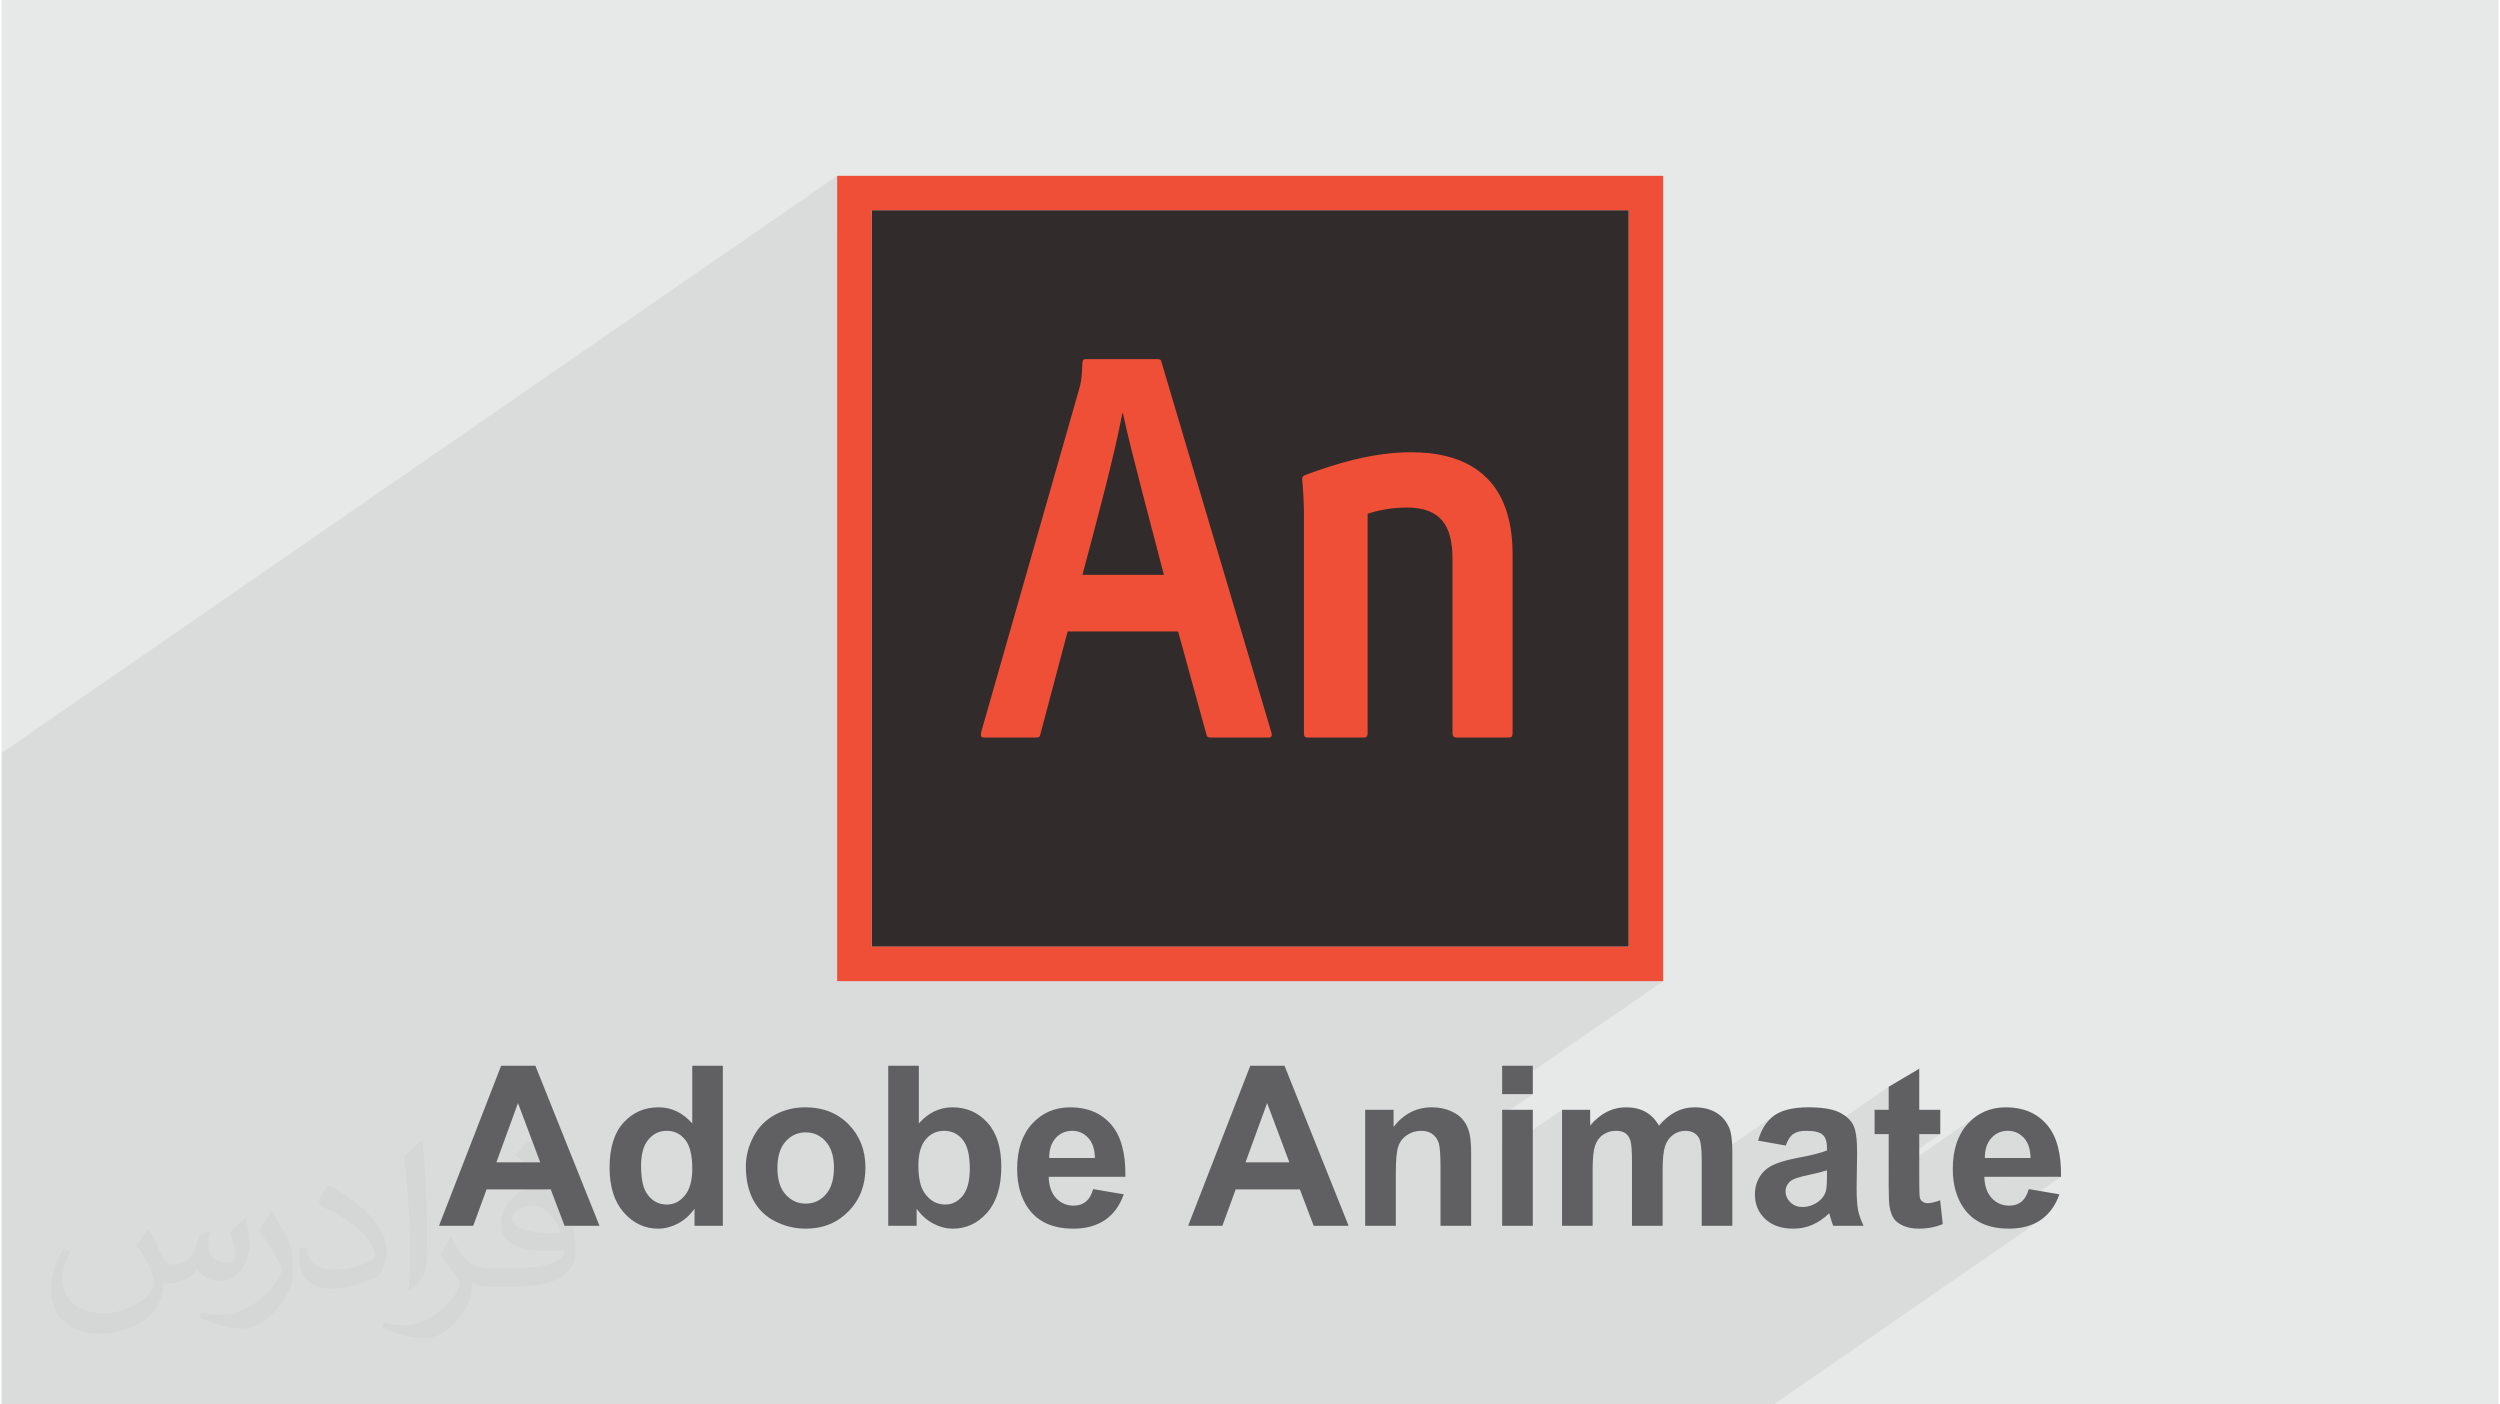
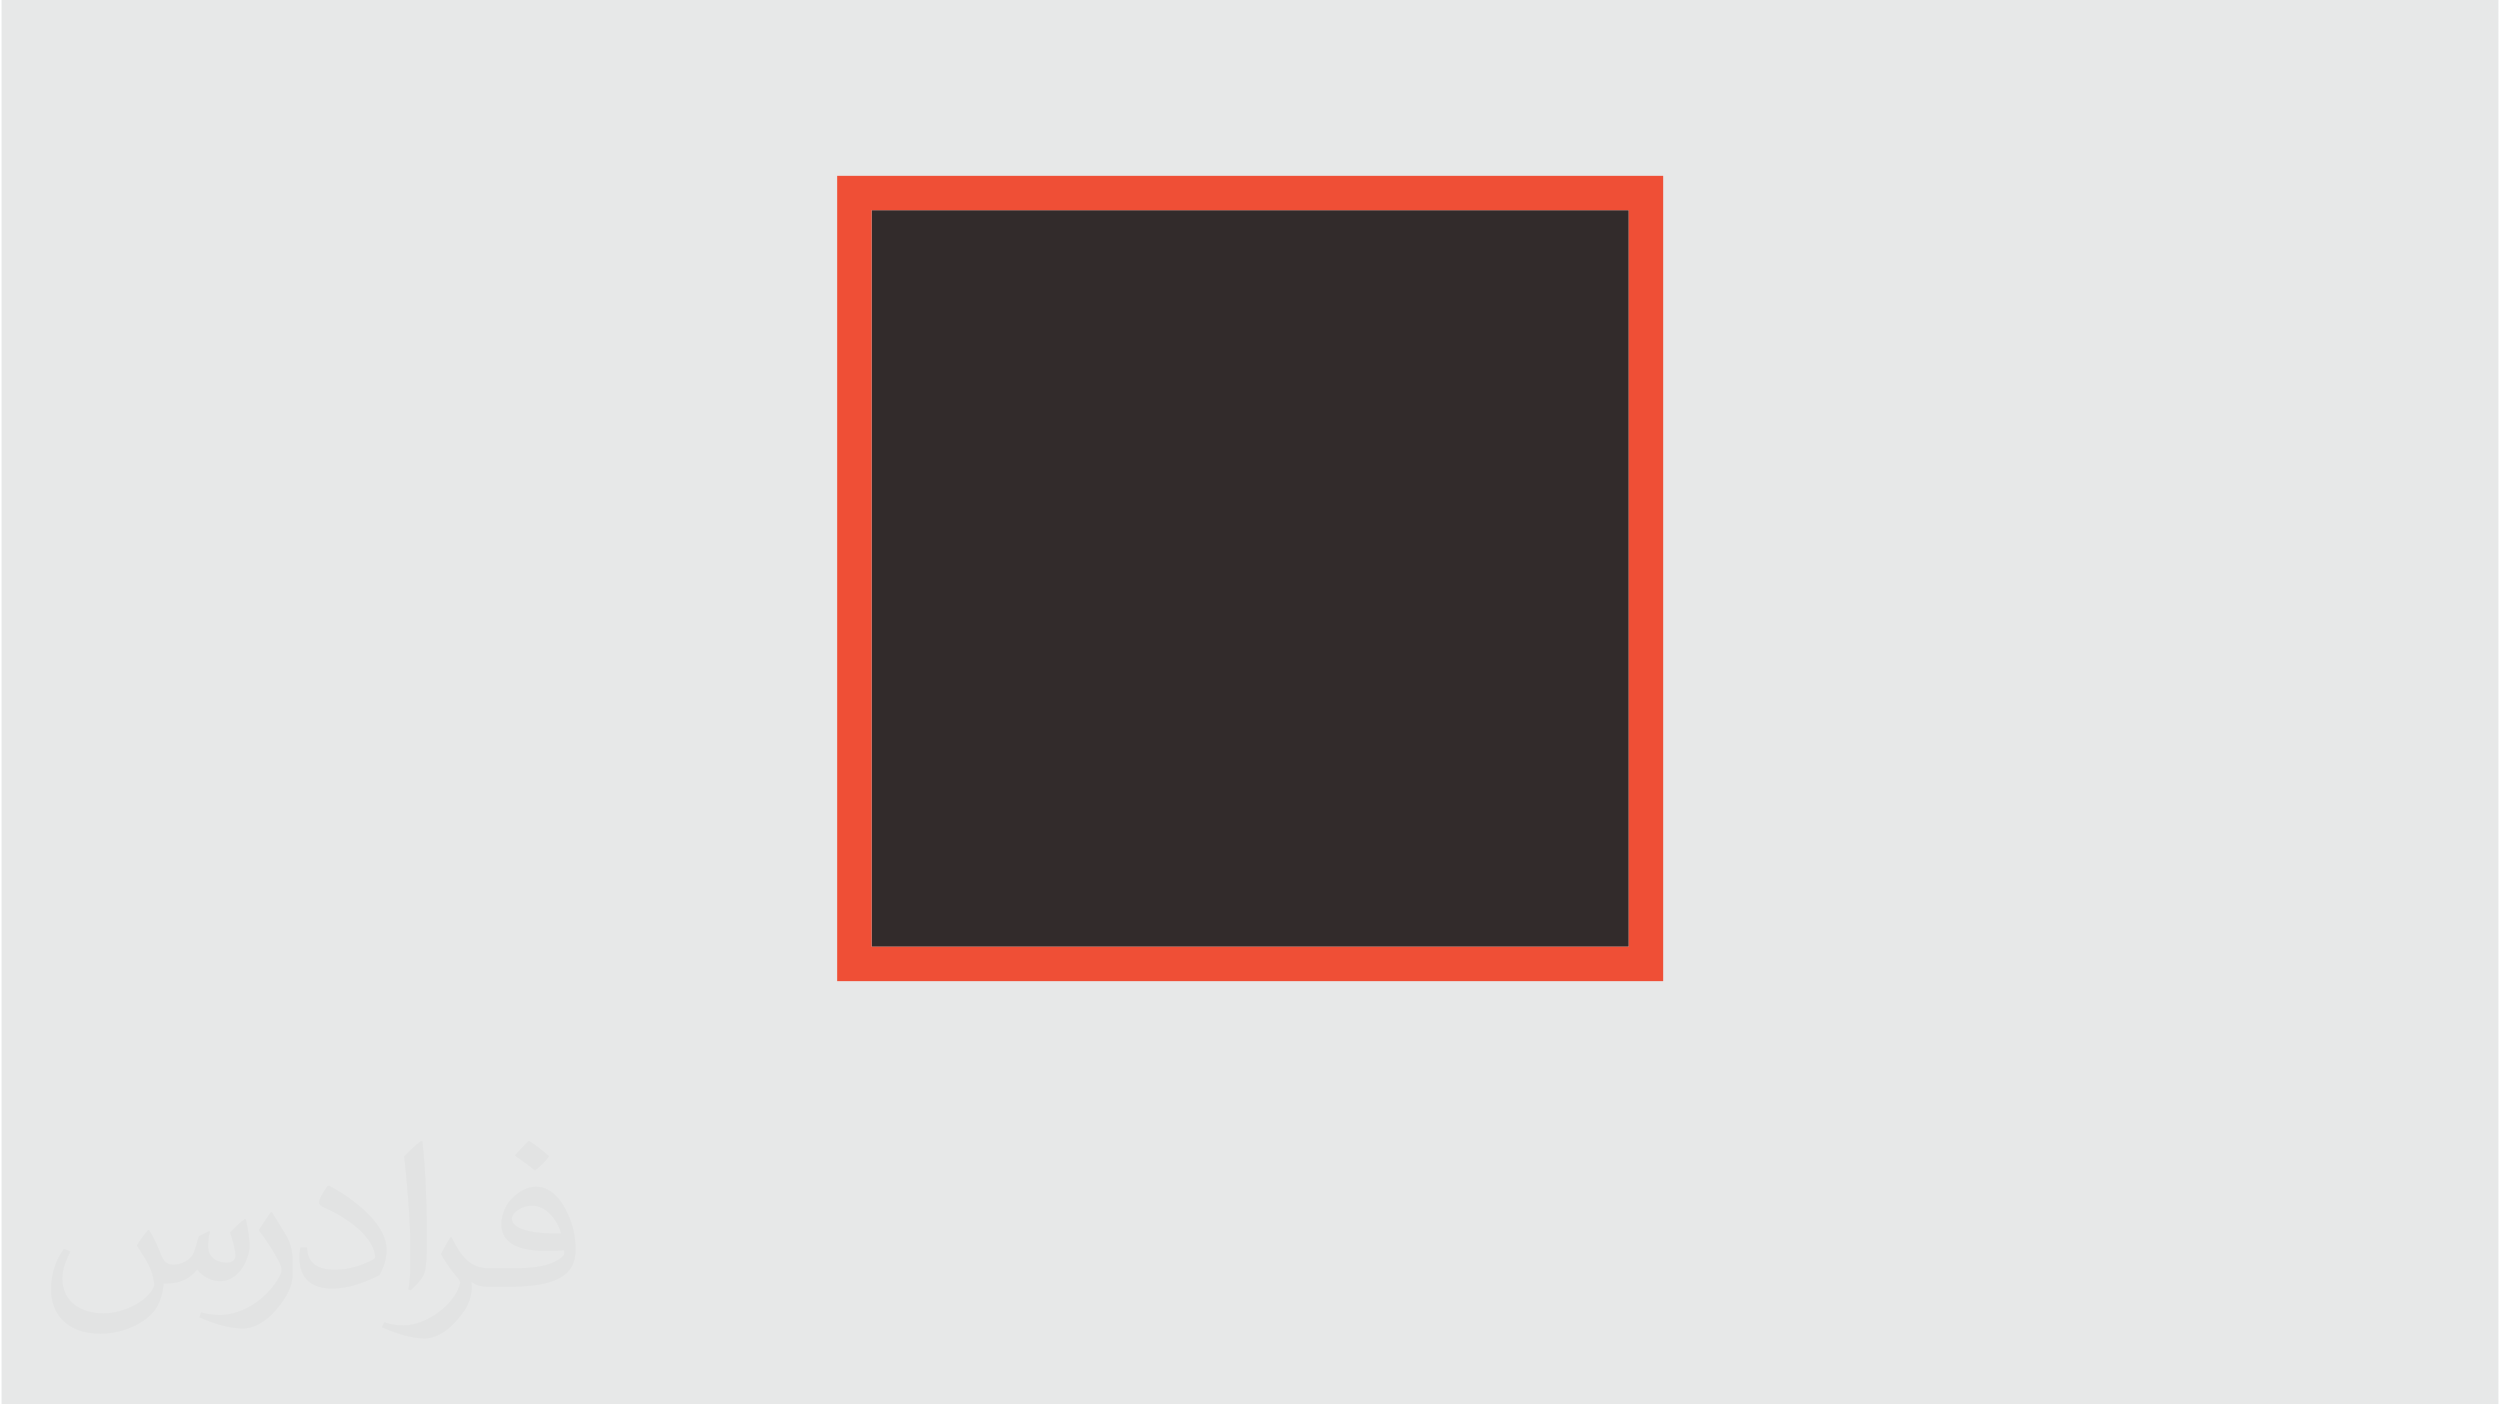
<svg xmlns="http://www.w3.org/2000/svg" xml:space="preserve" width="356px" height="200px" version="1.0" shape-rendering="geometricPrecision" text-rendering="geometricPrecision" image-rendering="optimizeQuality" fill-rule="evenodd" clip-rule="evenodd" viewBox="0 0 35600 20025">
  <g id="__x0023_Layer_x0020_1">
    <g id="_2204215422064">
      <path fill="#E7E8E8" d="M0 0l35600 0 0 20025 -35600 0 0 -20025z" />
      <path fill="#373435" fill-opacity="0.031" d="M2102 17538c67,103 111,202 155,311 31,64 48,183 198,183 44,0 107,-14 163,-45 63,-33 111,-83 135,-159l61 -202 145 -72 10 11c-19,76 -24,148 -24,206 0,168 145,233 262,233 68,0 128,-34 128,-95 0,-81 -34,-217 -78,-338 68,-68 136,-136 214,-192l12 7c34,144 53,286 53,380 0,93 -41,196 -75,264 -70,132 -194,237 -344,237 -114,0 -240,-58 -327,-163l-5 0c-83,101 -209,194 -412,194l-63 0c-10,134 -39,228 -82,313 -122,237 -480,404 -817,404 -470,0 -705,-272 -705,-632 0,-223 72,-431 184,-577l92 37c-70,134 -116,261 -116,385 0,338 274,498 591,498 293,0 657,-187 722,-403 -24,-237 -114,-349 -250,-565 42,-72 95,-144 160,-220l13 0zm5414 -1273l0 0c99,62 196,136 290,220 -53,74 -118,143 -201,202 -94,-76 -189,-142 -286,-212 66,-74 131,-146 197,-210zm51 925l0 0c-160,0 -291,105 -291,183 0,167 320,218 702,216 -48,-195 -215,-399 -411,-399zm-359 894l0 0c208,0 390,-6 528,-41 155,-39 286,-118 286,-171 0,-15 0,-31 -5,-46 -87,8 -186,8 -274,8 -281,0 -496,-63 -581,-222 -22,-43 -36,-93 -36,-148 0,-153 65,-303 181,-406 97,-85 204,-138 313,-138 196,0 354,158 463,408 60,136 101,292 101,490 0,132 -36,243 -118,325 -153,149 -434,204 -865,204l-197 0 -51 0c-106,0 -184,-18 -244,-66l-10 0c2,25 5,50 5,72 0,97 -32,221 -97,320 -192,286 -400,410 -579,410 -182,0 -405,-70 -606,-161l36 -70c66,27 155,45 279,45 325,0 751,-313 804,-618 -12,-24 -33,-57 -65,-92 -94,-113 -155,-208 -211,-307 49,-95 92,-171 134,-239l16 -2c139,282 265,445 546,445l43 0 204 0zm-1406 299l0 0 31 14c141,-132 206,-218 214,-332 12,-91 17,-214 17,-340 0,-480 -13,-1001 -64,-1450l-21 -6c-75,58 -170,144 -238,218 39,357 87,905 87,1281l0 202c0,136 -2,283 -26,413zm-1447 -596l0 0 -95 0c-12,66 -12,117 -12,150 0,305 189,435 465,435 228,0 458,-82 674,-191 63,-112 102,-233 102,-361 0,-173 -92,-331 -240,-488 -163,-171 -383,-323 -579,-426l-20 2c-55,76 -123,183 -123,234 0,25 19,52 77,77 172,74 356,185 494,311 144,133 228,280 228,391 0,16 -17,35 -48,49 -177,85 -337,134 -526,134 -303,0 -390,-140 -397,-317zm-500 -503l0 0 -15 -1c-61,84 -116,168 -172,257 107,138 204,288 291,453 14,35 34,74 34,109 0,23 -8,56 -27,91 -160,305 -509,554 -850,556 -107,0 -194,-16 -270,-37l-26 70c237,103 443,159 623,159 121,0 252,-56 399,-188 189,-194 306,-389 306,-572l0 -227c0,-177 -58,-288 -121,-391l-172 -279z" />
-       <path fill="#373435" fill-opacity="0.078" d="M0 19025l0 479 0 106 0 3 0 31 0 381 131 0 314 0 538 0 32 0 78 0 49 0 1332 0 74 0 134 0 174 0 161 0 20 0 140 0 213 0 340 0 265 0 53 0 200 0 72 0 19 0 497 0 204 0 417 0 172 0 21 0 29 0 51 0 110 0 77 0 274 0 405 0 642 0 41 0 160 0 244 0 2 0 62 0 370 0 748 0 88 0 54 0 351 0 65 0 92 0 617 0 99 0 272 0 309 0 307 0 156 0 49 0 499 0 102 0 1230 0 74 0 130 0 4 0 355 0 34 0 297 0 22 0 44 0 289 0 74 0 476 0 36 0 30 0 292 0 114 0 91 0 237 0 412 0 24 0 638 0 10 0 56 0 370 0 2 0 441 0 112 0 60 0 264 0 124 0 293 0 437 0 312 0 249 0 40 0 366 0 30 0 100 0 209 0 45 0 204 0 70 0 160 0 41 0 73 0 93 0 136 0 68 0 133 0 389 0 47 0 300 0 48 0 24 0 71 0 221 0 429 0 5 0 711 0 272 0 111 0 505 0 156 0 49 0 601 0 3810 -2632 -46 29 -50 26 -53 21 -55 18 -58 14 -61 10 -64 5 -66 2 -105 -4 -97 -13 -75 -19 1018 -703 -821 0 387 -268 -2 -46 -6 -43 -8 -41 -10 -37 -14 -35 -16 -32 -20 -29 -21 -26 -24 -23 -26 -21 -26 -17 -28 -14 -29 -11 -30 -7 -32 -5 -32 -1 -35 1 -33 5 -32 8 -31 12 -28 14 -27 18 -596 412 0 -28 11 -94 16 -89 24 -83 30 -78 37 -72 44 -67 50 -61 55 -55 59 -47 -1243 859 0 -99 736 -509 -300 0 -436 302 0 -302 -201 0 0 -209 201 -138 0 -328 -965 666 -16 -8 -24 -9 -28 -8 -31 -6 -35 -4 -38 -3 -41 0 -29 0 -27 2 -25 4 -23 5 -22 7 -21 8 -19 9 -17 11 -210 145 -291 -51 18 -59 22 -55 24 -50 27 -47 31 -43 33 -39 36 -35 40 -31 -1035 715 0 -86 0 -59 -2 -53 -4 -48 -5 -42 -6 -37 -8 -32 -9 -26 -11 -20 -16 -22 -18 -19 -20 -16 -23 -13 -24 -10 -27 -8 -28 -4 -31 -1 -23 0 -22 3 -22 4 -22 6 -21 8 -22 10 -20 11 -21 13 -589 407 0 -13 0 -58 -1 -52 -2 -47 -3 -41 -3 -36 -2 -14 396 -273 28 -32 28 -30 29 -28 29 -26 29 -23 31 -22 -576 397 -1 -6 -5 -20 -6 -17 -7 -16 -8 -14 -9 -14 -9 -13 -10 -11 -12 -10 -11 -10 -13 -8 -14 -7 -15 -5 -16 -5 -17 -4 -19 -2 -19 -2 -20 0 -25 0 -25 3 -23 4 -23 6 -23 8 -21 9 -21 11 -21 13 -587 406 0 -257 401 -277 55 -61 58 -53 61 -45 -575 397 0 -464 -854 590 0 -512 437 -301 -437 0 0 -25 2296 -1586 -1201 0 710 -491 0 -10501 -10795 0 -491 339 0 -829 -11914 8230 0 830 0 4217 0 10 0 712 0 88 0 335 0 1913 0 183z" />
      <g>
        <g>
          <g>
            <path fill="#322B2B" d="M12405 13498l10795 0 0 -10501 -10795 0 0 10501z" />
          </g>
          <g>
            <path fill="#EF4F36" d="M11914 2507l0 11482 11777 0 0 -11482 -11777 0zm491 490l0 0 10795 0 0 10501 -10795 0 0 -10501z" />
          </g>
-           <path fill="#EF4F36" d="M15200 9003l-390 1470c-8,41 -24,43 -73,43l-722 0c-49,0 -57,-16 -49,-73l1396 -4888c25,-89 41,-143 49,-386 0,-33 16,-49 41,-49l1031 0c33,0 49,8 57,49l1567 5282c8,41 0,65 -41,65l-812 0c-40,0 -65,-2 -73,-35l-406 -1478 -1575 0zm1372 -807l0 0c-138,-544 -462,-1729 -584,-2306l-8 0c-106,577 -366,1543 -569,2306l1161 0zm1997 -863l0 0c0,-49 0,-219 -25,-503 0,-33 11,-41 43,-57 414,-154 951,-325 1512,-325 690,0 1445,268 1445,1453l0 2550c0,49 -16,65 -57,65l-735 0c-49,0 -65,-24 -65,-65l0 -2484c0,-471 -167,-731 -654,-731 -210,0 -410,40 -556,89l0 3134c0,33 -17,57 -49,57l-802 0c-41,0 -57,-16 -57,-57l0 -3126z" />
        </g>
-         <path fill="#606062" d="M8525 17477l-498 0 -197 -519 -915 0 -190 519 -488 0 886 -2282 488 0 914 2282zm-845 -905l0 0 -317 -845 -308 845 625 0zm2604 905l0 0 -404 0 0 -243c-68,95 -148,165 -240,213 -92,47 -185,71 -278,71 -191,0 -354,-76 -490,-230 -135,-153 -203,-367 -203,-641 0,-281 66,-494 198,-640 132,-146 299,-219 501,-219 185,0 345,77 480,230l0 -823 436 0 0 2282zm-1166 -859l0 0c0,177 25,305 73,384 71,115 169,172 295,172 101,0 186,-43 256,-129 71,-86 106,-214 106,-385 0,-191 -34,-328 -103,-412 -68,-84 -155,-125 -262,-125 -104,0 -190,41 -260,124 -70,83 -105,206 -105,371zm1494 12l0 0c0,-146 36,-287 108,-422 71,-137 173,-240 304,-312 131,-72 277,-108 439,-108 250,0 455,81 615,244 160,163 239,368 239,616 0,251 -80,459 -241,623 -162,165 -365,247 -610,247 -151,0 -295,-34 -433,-103 -137,-68 -242,-169 -313,-301 -72,-133 -108,-294 -108,-484zm450 23l0 0c0,164 38,290 116,377 78,88 174,131 288,131 113,0 209,-43 286,-131 77,-87 116,-214 116,-380 0,-162 -39,-287 -116,-374 -77,-88 -173,-131 -286,-131 -114,0 -210,43 -288,131 -78,87 -116,213 -116,377zm1580 824l0 0 0 -2282 436 0 0 823c135,-153 295,-230 480,-230 201,0 367,73 499,219 132,146 197,356 197,629 0,283 -67,500 -201,653 -134,153 -298,229 -490,229 -94,0 -187,-24 -279,-72 -92,-49 -171,-120 -237,-212l0 243 -405 0zm430 -859l0 0c0,172 27,299 81,381 76,117 177,175 303,175 96,0 179,-41 247,-124 68,-83 102,-214 102,-392 0,-189 -34,-326 -103,-410 -68,-84 -156,-125 -263,-125 -106,0 -193,40 -262,122 -70,82 -105,206 -105,373zm2492 336l0 0 436 74c-55,159 -144,281 -265,365 -121,83 -272,125 -453,125 -288,0 -501,-94 -638,-282 -109,-150 -164,-341 -164,-571 0,-274 72,-489 215,-644 143,-156 324,-233 543,-233 245,0 439,81 581,244 142,162 210,411 204,747l-1093 0c3,129 38,230 105,303 67,72 151,108 251,108 68,0 126,-19 172,-56 47,-37 82,-97 106,-180zm25 -443l0 0c-3,-127 -35,-223 -97,-289 -63,-67 -138,-99 -227,-99 -95,0 -174,35 -236,104 -62,70 -93,165 -92,284l652 0zm3617 966l0 0 -498 0 -197 -519 -915 0 -190 519 -488 0 886 -2282 488 0 914 2282zm-845 -905l0 0 -317 -845 -308 845 625 0zm2592 905l0 0 -437 0 0 -843c0,-178 -9,-294 -28,-346 -19,-52 -50,-93 -92,-122 -42,-29 -93,-43 -153,-43 -76,0 -145,20 -206,62 -61,41 -102,96 -124,164 -23,69 -34,195 -34,380l0 748 -437 0 0 -1654 405 0 0 243c145,-186 327,-278 547,-278 97,0 186,17 266,52 81,35 141,79 182,133 42,54 70,115 86,183 17,69 25,167 25,294l0 1027zm442 -1877l0 0 0 -405 437 0 0 405 -437 0zm0 1877l0 0 0 -1654 437 0 0 1654 -437 0zm854 -1654l0 0 401 0 0 226c144,-174 316,-261 515,-261 106,0 197,22 275,65 78,44 142,110 191,198 73,-88 152,-154 236,-198 83,-43 173,-65 269,-65 121,0 223,24 308,74 84,49 146,121 188,217 30,70 45,184 45,342l0 1056 -437 0 0 -944c0,-164 -14,-270 -45,-317 -40,-62 -103,-93 -187,-93 -61,0 -119,18 -173,55 -54,38 -93,93 -117,164 -24,73 -35,186 -35,342l0 793 -437 0 0 -905c0,-161 -8,-265 -23,-311 -16,-47 -40,-82 -72,-105 -33,-22 -77,-33 -133,-33 -68,0 -128,18 -182,54 -54,36 -92,88 -116,157 -23,69 -35,182 -35,340l0 803 -436 0 0 -1654zm3190 510l0 0 -395 -70c45,-162 122,-281 231,-359 108,-77 270,-116 485,-116 195,0 340,23 436,69 95,46 163,104 201,176 39,71 59,201 59,391l-7 510c0,145 7,252 21,322 14,68 40,142 78,221l-433 0c-11,-29 -26,-71 -42,-128 -7,-26 -12,-43 -16,-50 -74,73 -154,127 -239,164 -85,37 -175,55 -271,55 -169,0 -303,-46 -401,-138 -98,-92 -147,-209 -147,-350 0,-93 23,-177 67,-250 45,-73 107,-129 188,-168 80,-38 196,-73 347,-102 204,-38 346,-74 425,-107l0 -44c0,-85 -21,-146 -63,-182 -42,-36 -120,-54 -235,-54 -78,0 -139,15 -183,46 -44,31 -79,86 -106,164zm587 353l0 0c-56,19 -145,42 -267,68 -121,25 -200,51 -238,75 -56,41 -85,92 -85,155 0,61 23,114 68,158 46,45 104,67 175,67 78,0 154,-26 225,-77 53,-40 88,-88 105,-145 11,-38 17,-109 17,-213l0 -88zm1616 -863l0 0 0 347 -300 0 0 670c0,136 3,215 9,238 6,22 18,41 39,55 20,15 45,22 74,22 41,0 99,-14 176,-42l37 340c-102,43 -216,65 -345,65 -79,0 -149,-13 -212,-39 -64,-27 -110,-62 -139,-103 -30,-43 -50,-100 -62,-172 -9,-51 -13,-154 -13,-310l0 -724 -201 0 0 -347 201 0 0 -328 436 -258 0 586 300 0zm1262 1131l0 0 436 74c-55,159 -144,281 -265,365 -121,83 -272,125 -453,125 -288,0 -501,-94 -638,-282 -109,-150 -164,-341 -164,-571 0,-274 72,-489 215,-644 143,-156 324,-233 543,-233 245,0 439,81 581,244 142,162 210,411 204,747l-1093 0c3,129 38,230 105,303 67,72 151,108 251,108 68,0 126,-19 172,-56 47,-37 82,-97 106,-180zm25 -443l0 0c-3,-127 -35,-223 -97,-289 -63,-67 -138,-99 -227,-99 -95,0 -174,35 -236,104 -62,70 -93,165 -92,284l652 0z" />
      </g>
    </g>
  </g>
</svg>